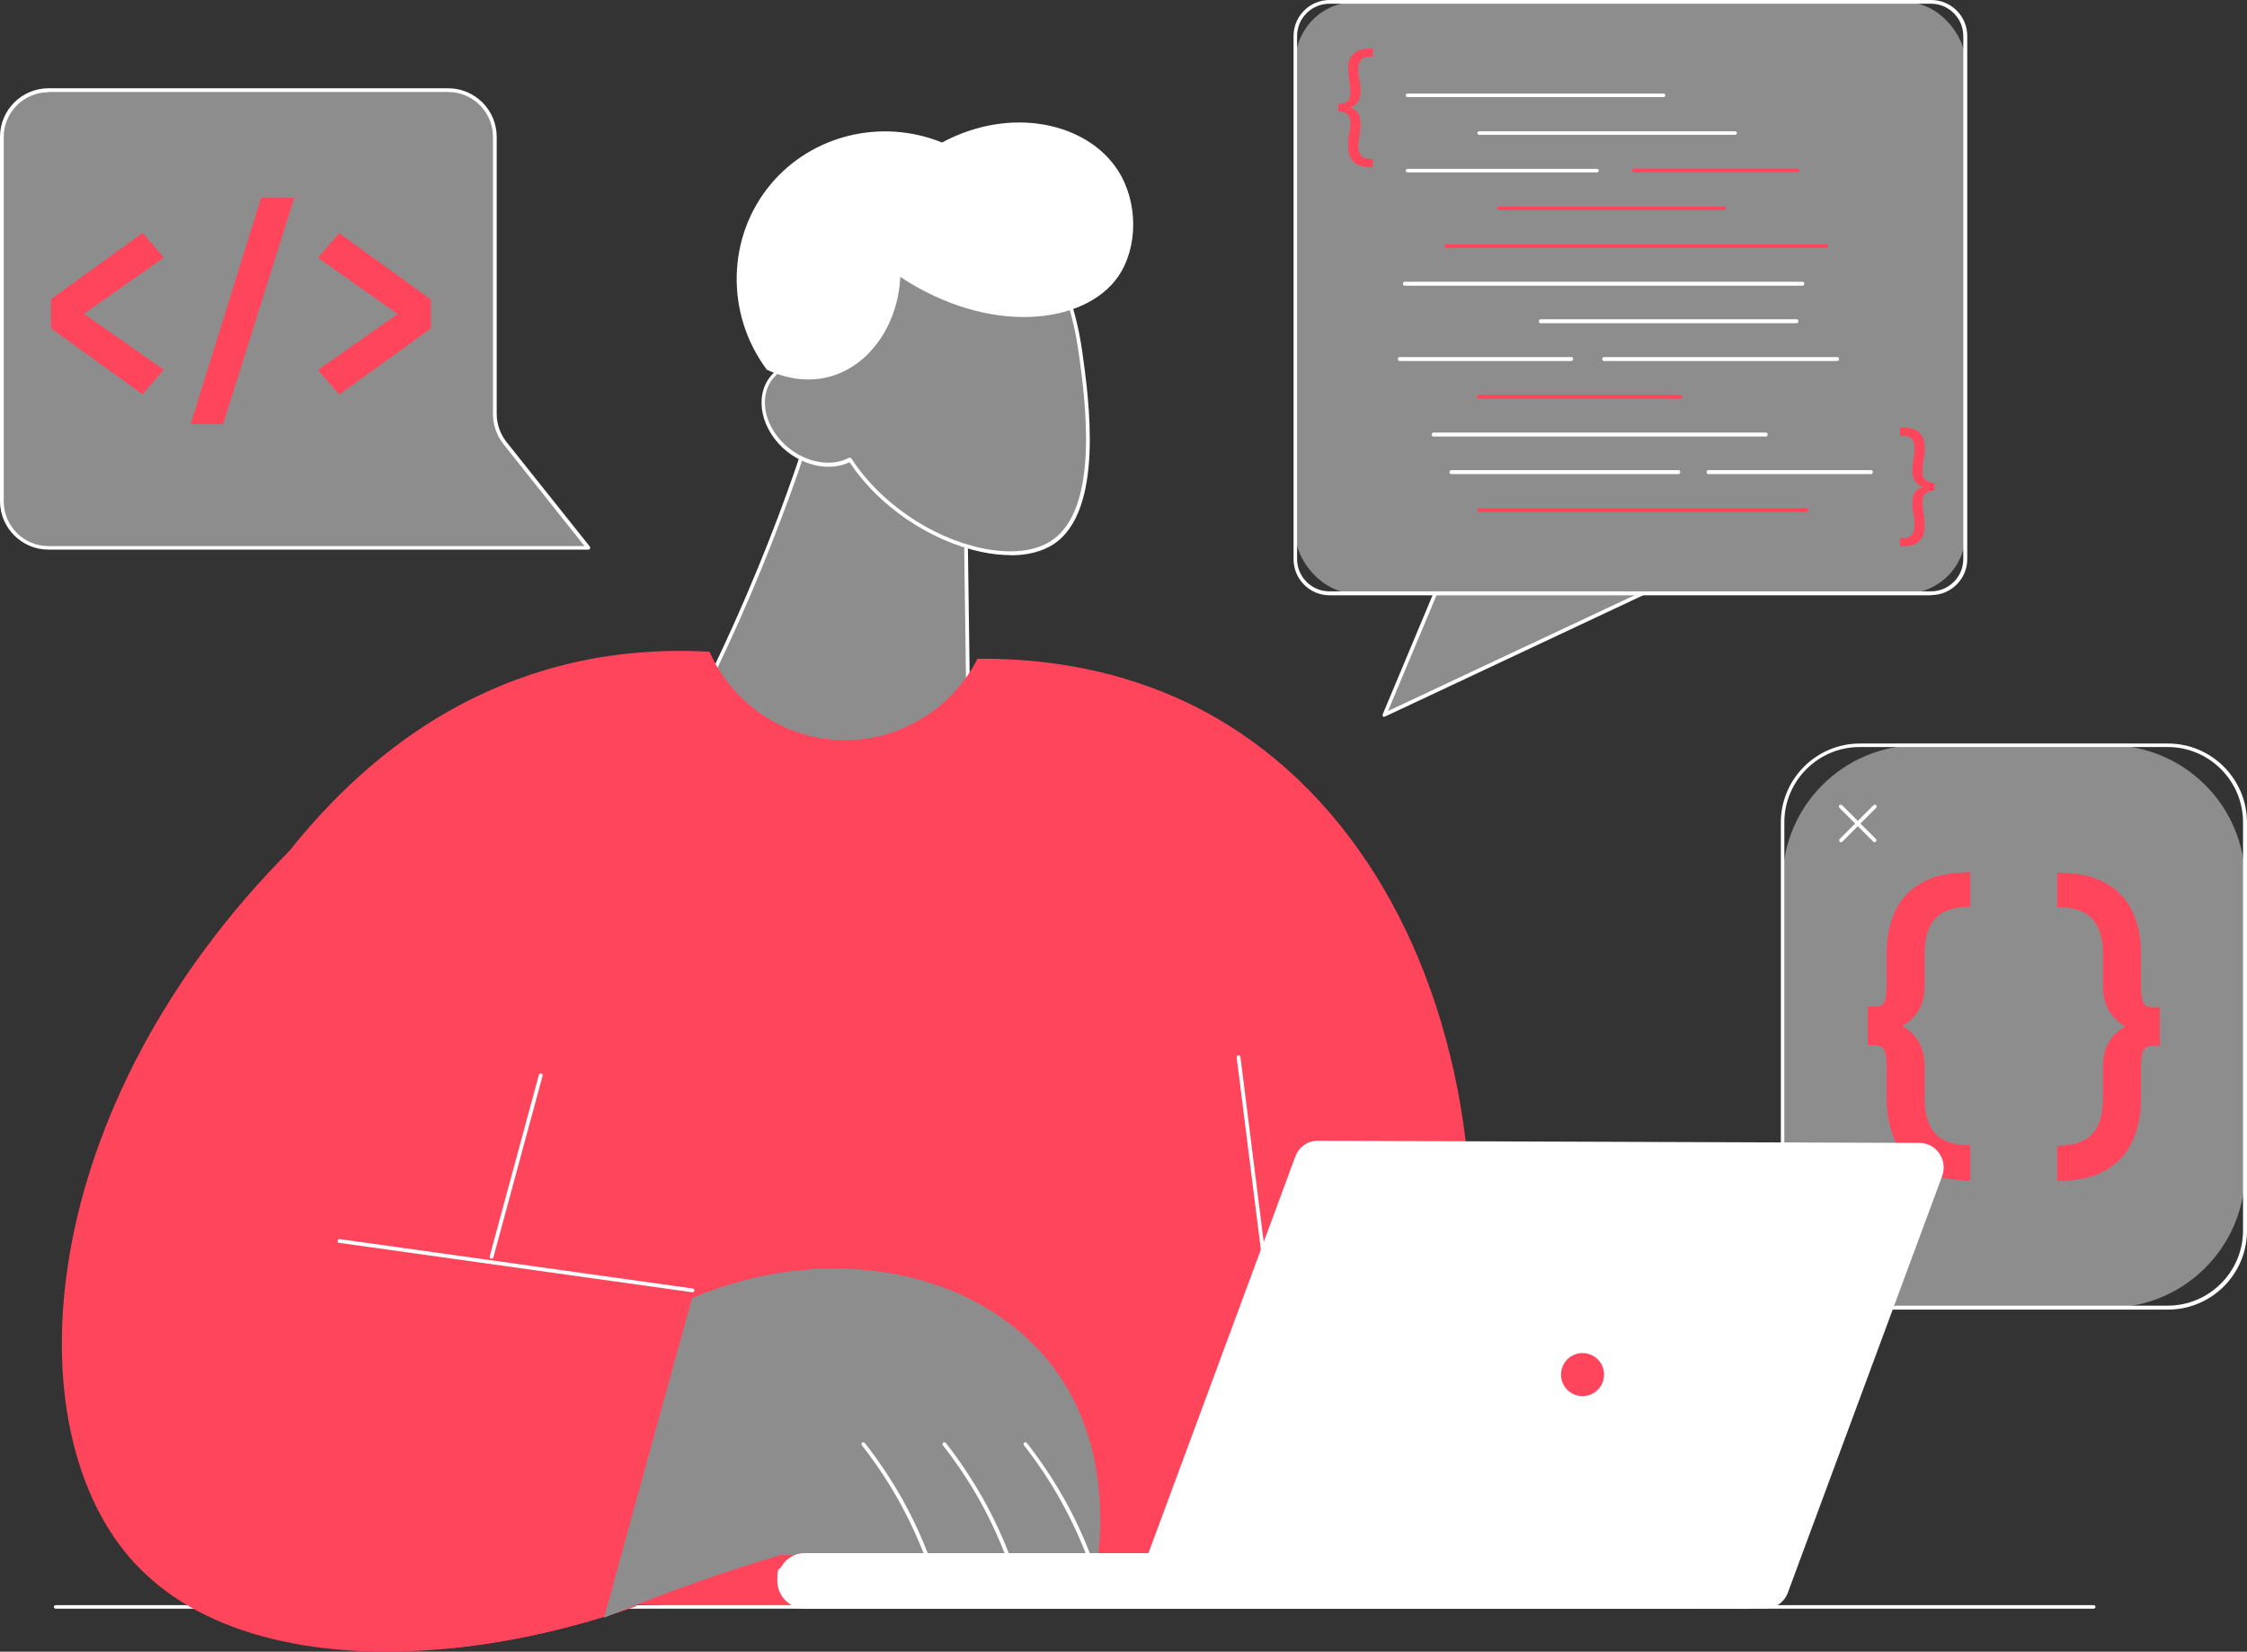
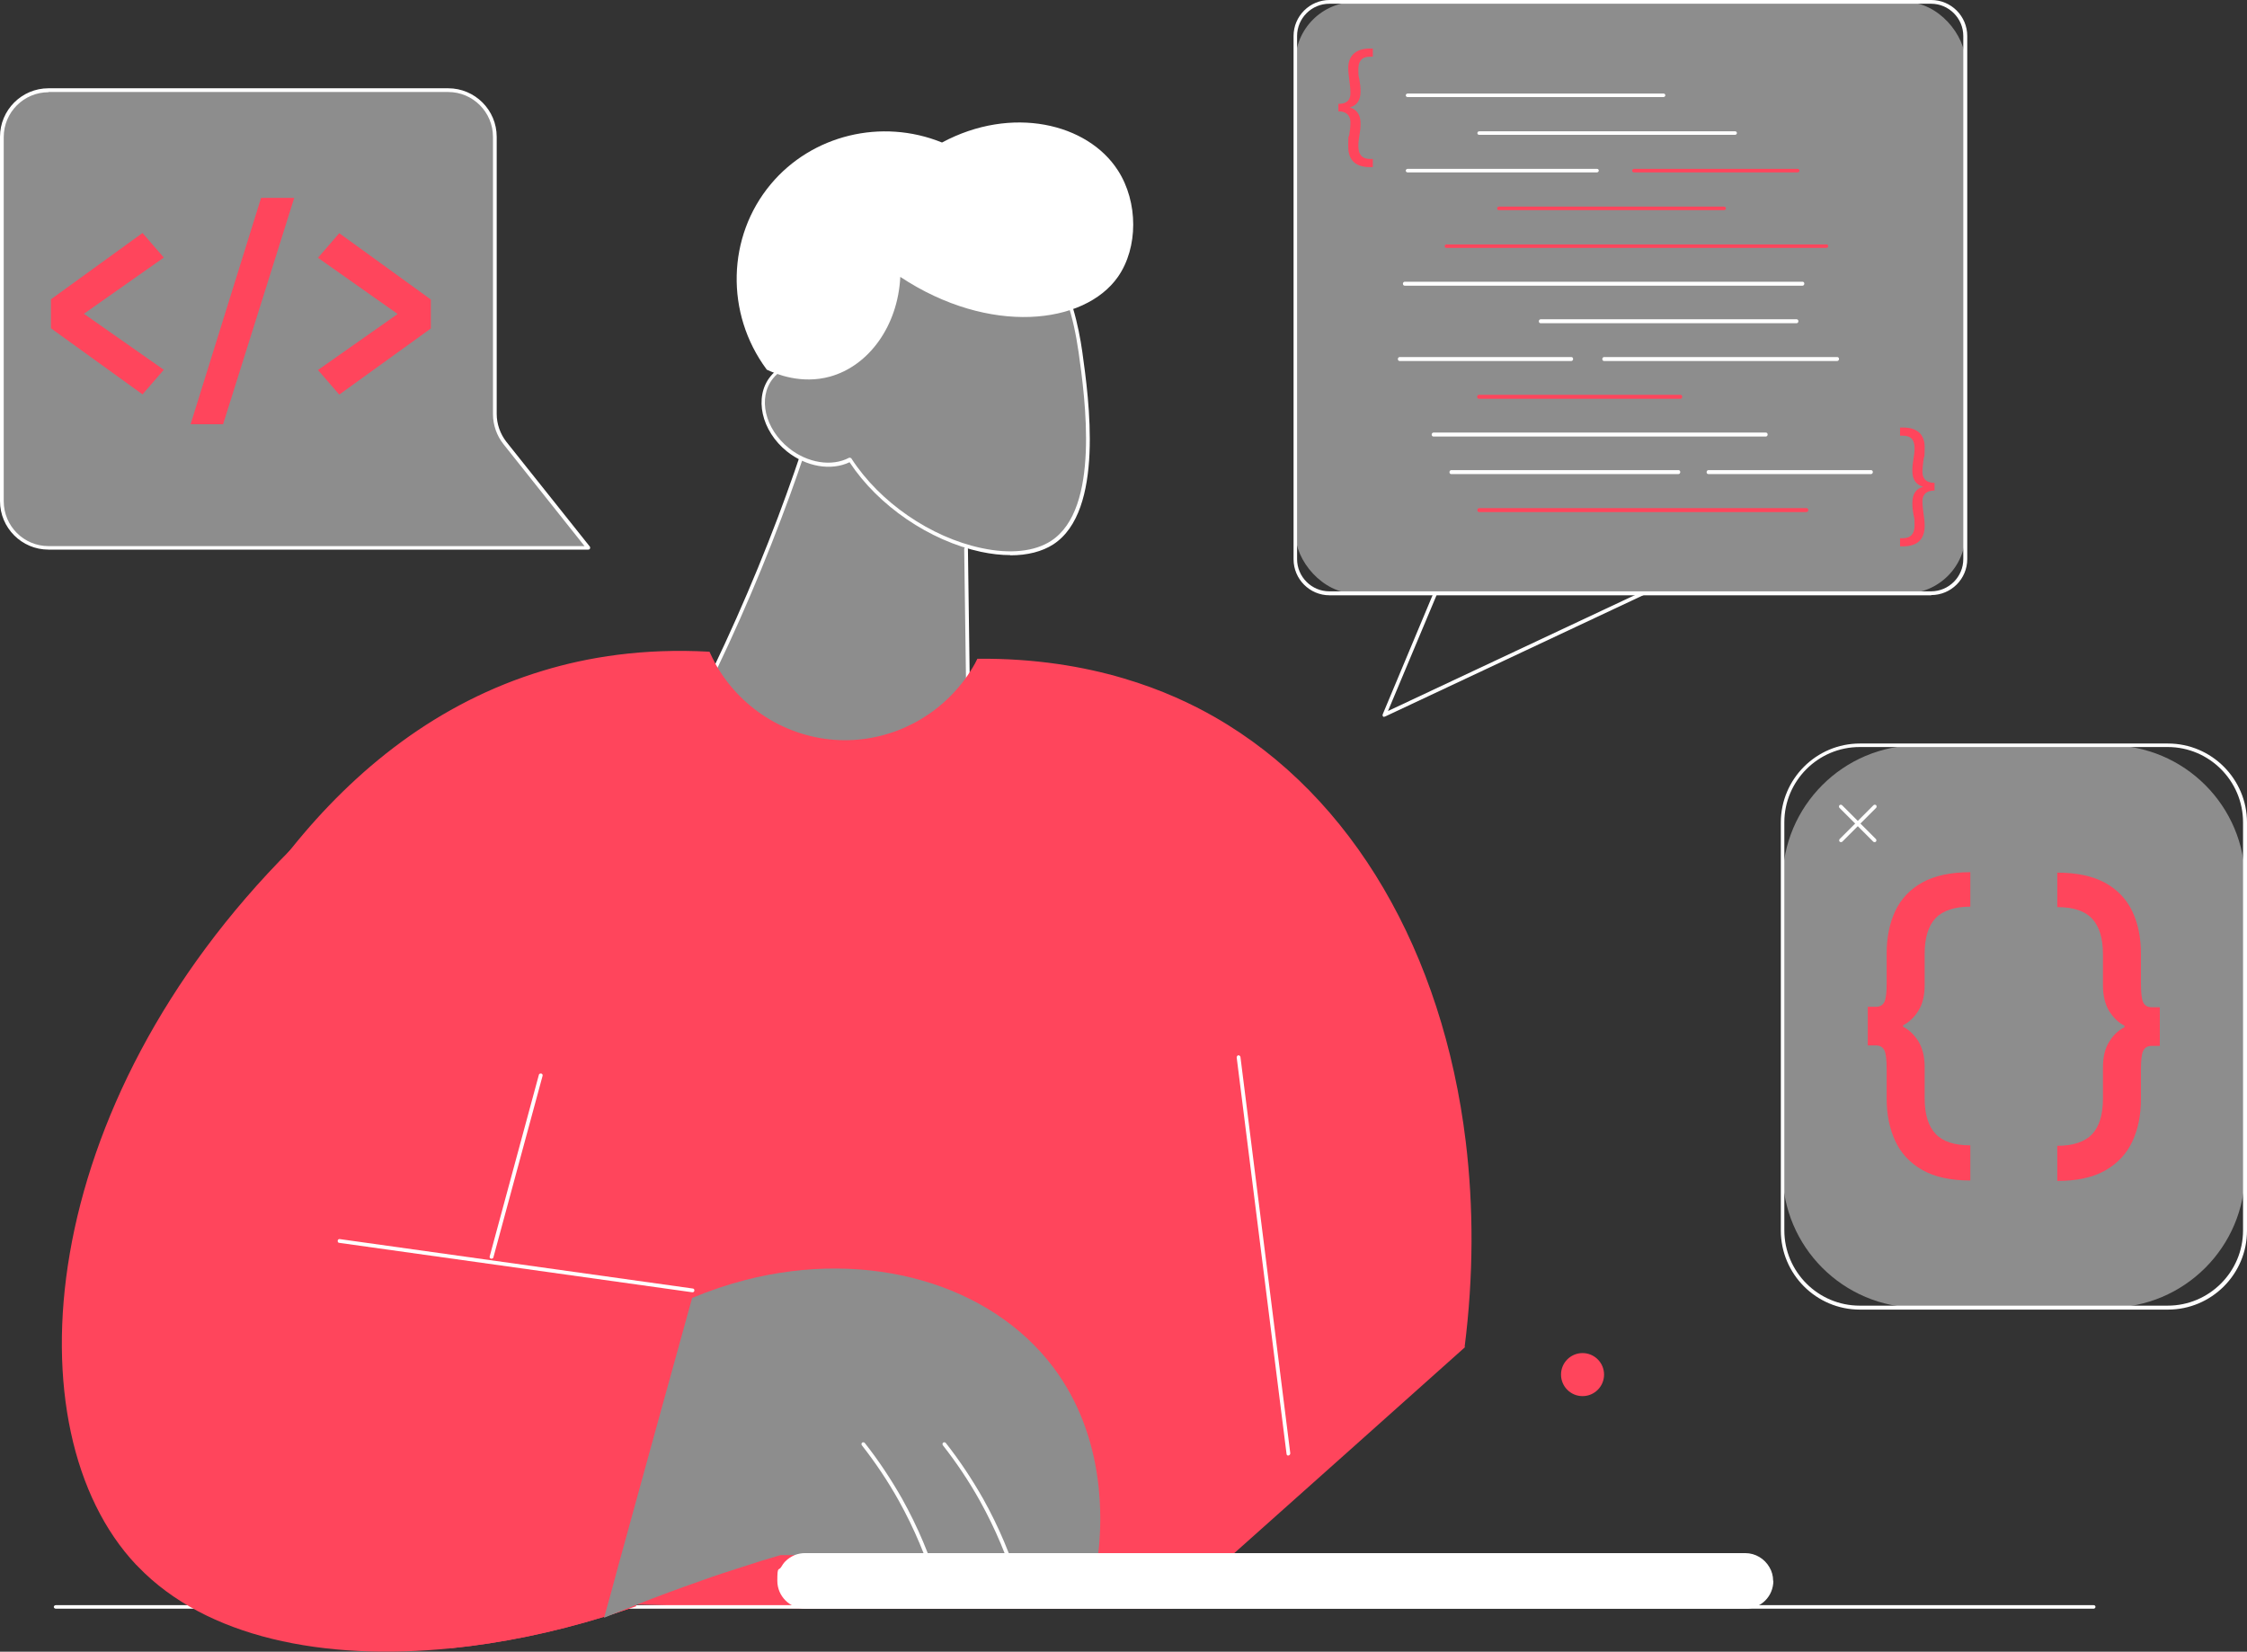
<svg xmlns="http://www.w3.org/2000/svg" id="Capa_2" version="1.1" viewBox="0 0 1023.3 752.2">
  <rect x="0" y="0" width="1023.3" height="752.2" fill="#333333" stroke="none" />
  <defs>
    <style>
      .st0 {
        fill: #fff;
      }

      .st1 {
        fill: #8d8d8d;
      }

      .st2 {
        fill: #ff455c;
      }
    </style>
  </defs>
  <g id="svg9">
    <g>
-       <polygon class="st1" points="677.8 212.7 630.5 325.7 771.8 259.3 677.8 212.7" />
      <path class="st0" d="M630.5,326.5c-.2,0-.4,0-.6-.2-.3-.2-.3-.6-.2-1l47.3-113c.2-.4.7-.6,1.1-.5s.6.7.5,1.1l-46.5,110.9,139.3-65.4c.4-.2.9,0,1.1.4s0,.9-.4,1.1l-141.3,66.4c-.1,0-.2,0-.4,0h0Z" />
      <rect class="st1" x="589.9" y=".9" width="305.2" height="269.4" rx="27.4" ry="27.4" />
      <path class="st0" d="M879.5,271.1h-274c-9.1,0-16.4-7.4-16.4-16.4V16.4c0-9.1,7.4-16.4,16.4-16.4h274c9.1,0,16.4,7.4,16.4,16.4v238.2c0,9.1-7.4,16.4-16.4,16.4h0ZM605.4,1.7c-8.1,0-14.7,6.6-14.7,14.7v238.2c0,8.1,6.6,14.7,14.7,14.7h274c8.1,0,14.7-6.6,14.7-14.7V16.4c0-8.1-6.6-14.7-14.7-14.7h-274Z" />
      <path class="st0" d="M757.6,44.2h-116.6c-.5,0-.8-.4-.8-.8s.4-.8.8-.8h116.6c.5,0,.8.4.8.8s-.4.8-.8.8Z" />
      <path class="st0" d="M790.2,61.4h-116.6c-.5,0-.8-.4-.8-.8s.4-.8.8-.8h116.6c.5,0,.8.4.8.8s-.4.8-.8.8Z" />
      <path class="st0" d="M727.3,78.5h-86.3c-.5,0-.8-.4-.8-.8s.4-.8.8-.8h86.3c.5,0,.8.4.8.8s-.4.8-.8.8Z" />
      <path class="st2" d="M818.7,78.5h-74.6c-.5,0-.8-.4-.8-.8s.4-.8.8-.8h74.6c.5,0,.8.4.8.8s-.4.8-.8.8Z" />
      <path class="st2" d="M785.2,95.7h-102.6c-.5,0-.8-.4-.8-.8s.4-.8.8-.8h102.6c.5,0,.8.4.8.8s-.4.8-.8.8Z" />
      <path class="st2" d="M831.8,112.9h-173.1c-.5,0-.8-.4-.8-.8s.4-.8.8-.8h173.1c.5,0,.8.4.8.8s-.4.8-.8.8Z" />
      <path class="st0" d="M820.9,130.1h-181.2c-.5,0-.8-.4-.8-.9s.4-.9.8-.9h181.2c.5,0,.8.4.8.9s-.4.9-.8.9Z" />
      <path class="st0" d="M818.2,147.2h-116.6c-.5,0-.8-.4-.8-.9s.4-.9.8-.9h116.6c.5,0,.8.4.8.9s-.4.9-.8.9Z" />
      <path class="st0" d="M836.7,164.4h-106.2c-.5,0-.8-.4-.8-.9s.4-.9.8-.9h106.2c.5,0,.8.4.8.9s-.4.9-.8.9Z" />
      <path class="st0" d="M715.6,164.4h-78.2c-.5,0-.8-.4-.8-.9s.4-.9.8-.9h78.2c.5,0,.8.4.8.9s-.4.9-.8.9Z" />
      <path class="st2" d="M765.3,181.6h-91.8c-.5,0-.8-.4-.8-.9s.4-.9.8-.9h91.8c.5,0,.8.4.8.9s-.4.9-.8.9Z" />
      <path class="st2" d="M822.7,233.2h-149.1c-.5,0-.8-.4-.8-.9s.4-.9.8-.9h149.1c.5,0,.8.4.8.9s-.4.9-.8.9Z" />
      <path class="st0" d="M804.2,198.8h-151.4c-.5,0-.8-.4-.8-.9s.4-.9.8-.9h151.4c.5,0,.8.4.8.9s-.4.9-.8.9h0Z" />
      <path class="st0" d="M764.4,215.9h-103.5c-.5,0-.8-.4-.8-.9s.4-.9.8-.9h103.5c.5,0,.8.4.8.9s-.4.9-.8.9Z" />
      <path class="st0" d="M852.1,215.9h-74.1c-.5,0-.8-.4-.8-.9s.4-.9.8-.9h74.1c.5,0,.8.4.8.9s-.4.9-.8.9Z" />
      <path class="st2" d="M609.5,47.3c4.8,0,5.5-2.7,5.5-5s-.3-3.8-.5-5.7-.5-3.7-.5-5.6c0-6.2,4.1-8.9,9.8-8.9h1.4v3.7h-1.2c-4,0-5.4,2.2-5.4,5.8s.2,3.2.5,4.8c.3,1.7.5,3.3.5,5.2,0,4.3-1.8,6.5-4.9,7.3h0c3,.9,5,3.2,4.9,7.5,0,1.8-.2,3.5-.5,5.2-.3,1.7-.5,3.3-.5,4.9,0,3.8,1.6,5.9,5.4,5.9h1.2v3.7h-1.4c-5.6,0-9.8-2.4-9.8-9.3s.3-3.7.5-5.6c.3-1.8.5-3.7.5-5.5s-.7-5-5.5-5v-3.5h0Z" />
      <path class="st2" d="M881,223.4c-4.8,0-5.5,2.9-5.5,5s.3,3.7.5,5.5c.3,1.8.5,3.7.5,5.6,0,6.9-4.2,9.3-9.8,9.3h-1.4v-3.7h1.2c3.8,0,5.4-2.1,5.4-5.9s-.2-3.2-.5-4.9c-.3-1.6-.5-3.3-.5-5.2,0-4.3,1.8-6.6,4.9-7.4h0c-3-.9-5-3.1-4.9-7.5,0-1.8.2-3.5.5-5.2.3-1.6.5-3.3.5-4.8,0-3.7-1.4-5.8-5.4-5.8h-1.2v-3.7h1.4c5.8,0,9.8,2.6,9.8,8.9s-.3,3.7-.5,5.6-.5,3.8-.5,5.7.7,5,5.5,5v3.5h0Z" />
      <g>
        <path class="st1" d="M267.9,249.5l-38-47.7c-3-3.8-4.6-8.4-4.6-13.2V62.3c0-11.7-9.5-21.2-21.2-21.2H22.1C10.4,41.1.9,50.6.9,62.3v165.9c0,11.7,9.5,21.2,21.2,21.2h245.8Z" />
        <path class="st0" d="M267.9,250.3H22.1c-12.2,0-22.1-9.9-22.1-22.1V62.3c0-12.2,9.9-22.1,22.1-22.1h182c12.2,0,22.1,9.9,22.1,22.1v126.2c0,4.6,1.6,9.1,4.4,12.7l38,47.7c.2.3.2.6.1.9-.1.3-.4.5-.8.5ZM22.1,42c-11.2,0-20.4,9.1-20.4,20.4v165.9c0,11.2,9.1,20.4,20.4,20.4h244.1l-36.9-46.4c-3.1-3.9-4.8-8.8-4.8-13.7V62.3c0-11.2-9.1-20.4-20.4-20.4H22.1Z" />
      </g>
      <path class="st2" d="M64.9,106.1l9.7,11.2-40.8,28.7v-6.2l40.8,28.6-9.7,11.2-41.7-30.1v-13.2l41.7-30.2h0Z" />
      <path class="st2" d="M86.8,193.2l32.1-103.1h15.1l-32.4,103.1h-14.9Z" />
      <path class="st2" d="M154.5,179.7l-9.7-11.2,40.7-28.6v6.2l-40.7-28.7,9.7-11.2,41.7,30.2v13.2l-41.7,30.1h0Z" />
      <path class="st1" d="M873.6,339.4h87c34.1,0,61.8,27.7,61.8,61.8v132.5c0,34.1-27.7,61.8-61.8,61.8h-87c-34.1,0-61.8-27.7-61.8-61.8v-132.5c0-34.1,27.7-61.8,61.8-61.8Z" />
      <path class="st0" d="M987.3,596.4h-140.3c-19.9,0-36-16.2-36-36v-185.8c0-19.9,16.2-36,36-36h140.3c19.9,0,36,16.2,36,36v185.8c0,19.9-16.2,36-36,36ZM846.9,340.2c-18.9,0-34.3,15.4-34.3,34.3v185.8c0,18.9,15.4,34.3,34.3,34.3h140.3c18.9,0,34.3-15.4,34.3-34.3v-185.8c0-18.9-15.4-34.3-34.3-34.3h-140.3Z" />
      <path class="st2" d="M897.3,537.6c-9,0-16.3-1.6-21.9-4.8-5.6-3.2-9.7-7.6-12.3-13.2-2.6-5.6-3.9-12-3.9-19.2v-13.5c0-4.1-.3-6.9-1-8.5-.7-1.5-2-2.3-3.9-2.3h-3.7v-17.6h3.7c1.9,0,3.2-.8,3.9-2.3.7-1.5,1-4.4,1-8.5v-13.6c0-7.2,1.3-13.6,3.9-19.2,2.6-5.5,6.7-9.9,12.3-13,5.6-3.1,12.9-4.7,21.9-4.7v15.7c-7.2,0-12.5,1.8-15.8,5.2-3.3,3.5-5,8.9-5,16.3v14.2c0,4.7-.9,8.6-2.8,11.6-1.8,3-4.2,5.3-7,6.7v.7c2.8,1.4,5.1,3.7,7,6.7,1.8,3,2.8,6.9,2.8,11.6v14.2c0,7.4,1.7,12.8,5,16.3s8.6,5.2,15.8,5.2v15.8h0Z" />
      <path class="st2" d="M936.9,521.8c7.2,0,12.5-1.8,15.8-5.2,3.3-3.5,5-8.9,5-16.3v-14.2c0-4.7.9-8.6,2.8-11.6,1.8-3,4.2-5.3,7-6.7v-.7c-2.8-1.4-5.1-3.7-7-6.7-1.8-3-2.8-6.9-2.8-11.6v-14.2c0-7.4-1.7-12.8-5-16.3s-8.6-5.2-15.8-5.2v-15.7c9,0,16.3,1.6,21.9,4.7,5.6,3.1,9.7,7.5,12.3,13,2.6,5.5,3.9,11.9,3.9,19.2v13.6c0,4.1.3,7,1,8.5.7,1.5,2,2.3,3.9,2.3h3.7v17.6h-3.7c-1.9,0-3.2.8-3.9,2.3-.7,1.5-1,4.4-1,8.5v13.5c0,7.2-1.3,13.7-3.9,19.2-2.6,5.6-6.7,10-12.3,13.2-5.6,3.2-12.9,4.8-21.9,4.8v-15.8h0Z" />
      <path class="st0" d="M853.7,383.5c-.2,0-.4,0-.6-.2l-15.4-15.4c-.3-.3-.3-.9,0-1.2.3-.3.9-.3,1.2,0l15.4,15.4c.3.3.3.9,0,1.2-.2.2-.4.2-.6.2h0Z" />
      <path class="st0" d="M838.4,383.5c-.2,0-.4,0-.6-.2-.3-.3-.3-.9,0-1.2l15.4-15.4c.3-.3.9-.3,1.2,0,.3.3.3.9,0,1.2l-15.4,15.4c-.2.2-.4.2-.6.2h0Z" />
      <path class="st1" d="M369.3,195.5c-4.2,13.1-8.9,26.6-14.1,40.4-12.6,33.3-26.4,63.6-40.4,90.9,8.2,7.8,19.9,16.9,35.3,24.1,39.4,18.4,76.9,11.9,91.6,8.5-.5-36.5-1-73-1.5-109.4l-70.7-54.6h0Z" />
      <path class="st0" d="M407.3,364.2c-17.1,0-37.3-2.9-57.7-12.5-13-6-24.9-14.2-35.5-24.3-.3-.3-.3-.7-.2-1,15.1-29.4,28.7-60,40.4-90.9,5-13.3,9.8-26.9,14.1-40.4.1-.4.6-.7,1.1-.6.5.1.7.6.5,1.1-4.4,13.6-9.1,27.2-14.2,40.5-11.6,30.7-25.1,61.2-40.2,90.5,10.4,9.7,22,17.6,34.6,23.5,36.3,17,71.9,12.8,90.4,8.6l-1.5-108.7c0-.5.4-.9.8-.9h0c.5,0,.9.4.9.8l1.5,109.4c0,.4-.3.8-.7.8-8.3,1.9-20.3,3.9-34.4,3.9h0Z" />
      <path class="st2" d="M667.3,613.4c-35,31.3-70.1,62.6-105.2,93.9-2.4,2.1-4.8,4.3-7.2,6.4-6.7,6-13.4,12-20.1,17.9-.4.3-.7.7-1.1,1h-167c-25.7-.6-51.3-1.3-77-1.9v.8c-4,1.4-8,2.7-12,4-.9.4-1.8.7-2.7,1.1,0,0,0-.2,0-.3-23.3,7.2-46.8,12-69.4,14.3-12.7-12.3-25.4-24.7-38-37-41.6-40.5-83.2-80.9-124.8-121.4,2.3-13,23.7-123.6,89.9-205.8,28.9-36,66.5-66.5,114.7-81,20.1-6.1,45.4-10.3,75.7-8.6,1,2.1,2,4.2,3.1,6.2,12,20.8,34.1,33.9,58.2,34.1,22.5.1,43.4-11,56.1-29.3,1.7-2.5,3.3-5,4.6-7.8,52.6-.5,88.4,15.3,108,26.5,63.3,36.2,104,107.8,114.4,193.3,3.6,29.8,3.6,61.3-.5,93.6h0Z" />
      <path class="st0" d="M953.5,732.6H25.4c-.5,0-.9-.4-.9-.8s.4-.8.9-.8h928.1c.5,0,.8.4.8.8s-.4.8-.8.8Z" />
      <path class="st2" d="M340.4,581.8c-.3.4-.6.7-.9,1.1-12,15.4-28.5,40.5-39.2,74.8-6.5,21-9.2,40.2-10.2,56-.4,6.2-.5,11.9-.4,17v.8c-4,1.4-8,2.7-12,4-.9.3-1.7.5-2.6.8-23.3,7.2-46.8,12-69.4,14.3-58.6,6-111.8-5-142.7-37-.4-.4-.7-.8-1.1-1.1-57.3-61-46.6-208.4,70.9-326,12-12,25.1-23.7,39.4-35,24.6,46.3,49.1,92.6,73.7,138.9,1.2,2.3,2.5,4.7,3.7,7l-13.6,29.4-21.6,46.8-2.8,6.1,52.4.9,76.3,1.2h0Z" />
      <path class="st1" d="M500.2,707.3c0,.3,0,.6-.1.9h-144.6c-5.9,1.7-11.8,3.5-17.8,5.5-6,1.9-12.1,3.9-18.2,6.1-10.3,3.6-20.1,7.2-29.6,11-4.1,1.6-8,3.2-12,4.8-.9.4-1.8.7-2.7,1.1,0,0,0-.2,0-.3,2.1-7.5,4.2-15.1,6.2-22.7,11.2-40.9,22.5-81.7,33.8-122.6,8.1-3.4,16.2-6.1,24.3-8.2,56.2-14.4,111.6,1.8,140.2,39.8,24.2,32.2,22.1,70.4,20.5,84.5h0Z" />
      <path class="st0" d="M426.9,723.9c-.4,0-.7-.2-.8-.6-4.1-13.9-9.8-27.3-16.8-39.9-4.9-8.8-10.6-17.3-16.8-25.2-.3-.4-.2-.9.1-1.2.4-.3.9-.2,1.2.1,6.3,8,12,16.6,17,25.4,7.1,12.7,12.8,26.2,17,40.2.1.5-.1.9-.6,1.1,0,0-.2,0-.2,0h0Z" />
      <path class="st0" d="M463.8,723.9c-.4,0-.7-.2-.8-.6-4.1-13.9-9.8-27.3-16.8-39.9-4.9-8.8-10.6-17.3-16.8-25.2-.3-.4-.2-.9.1-1.2.4-.3.9-.2,1.2.1,6.3,8,12,16.6,17,25.4,7.1,12.7,12.8,26.2,17,40.2.1.5-.1.9-.6,1.1,0,0-.2,0-.2,0h0Z" />
-       <path class="st0" d="M500.7,723.9c-.4,0-.7-.2-.8-.6-4.1-13.9-9.8-27.3-16.8-39.9-4.9-8.8-10.6-17.3-16.8-25.2-.3-.4-.2-.9.1-1.2.4-.3.9-.2,1.2.1,6.3,8,12,16.6,17,25.4,7.1,12.7,12.8,26.2,17,40.2.1.5-.1.9-.6,1.1,0,0-.2,0-.2,0h0Z" />
      <path class="st0" d="M807.6,719.9c0,3.5-1.4,6.7-3.7,9-2,2-4.8,3.4-7.8,3.7-.4,0-.8,0-1.2,0h-428.2c-7,0-12.7-5.7-12.7-12.7s.6-4.4,1.7-6.2c.6-1,1.2-1.9,2-2.7,1.2-1.2,2.6-2.1,4.2-2.8,1.5-.6,3.1-.9,4.7-.9h428.2c4.7,0,8.8,2.6,11,6.4,1.1,1.8,1.7,4,1.7,6.2h0Z" />
      <path class="st1" d="M492.1,160.3c-3.5-25.2-10.6-35.5-12.9-38.6-12.1-16.6-35.2-31.1-56.7-27.3-27.5,4.9-46.7,39-47.3,72.1-9.1-2.9-18.5-1.1-23.7,5.4-7.3,9.1-4,23.9,7.4,32.9,9,7.2,20.3,8.7,28.3,4.5,22.3,34.6,70.6,51.7,92.1,37.7,22.9-14.9,15.8-65.7,12.9-86.8h0Z" />
      <path class="st0" d="M460.1,252.8c-4.2,0-8.7-.5-13.4-1.5-23.3-5-46.7-20.9-59.8-40.8-8.4,4-19.7,2.1-28.5-4.9-11.7-9.4-15.1-24.7-7.6-34.1,5.1-6.4,14.2-8.7,23.6-6,.5-16.1,5.5-32.8,13.7-45.9,9-14.3,21.2-23.5,34.3-25.9,10.2-1.8,21.4.3,32.4,6.1,9.8,5.1,18.7,12.8,25.1,21.6,7.7,10.6,11.3,27,13,38.9h0c3,21.6,10.1,72.4-13.2,87.6-5.1,3.3-11.8,5-19.6,5h0ZM387.1,208.5c.3,0,.6.1.7.4,12.8,19.8,36,35.8,59.2,40.7,13,2.8,24.2,1.6,31.7-3.3,22.4-14.6,15.5-64.6,12.5-85.9-2.4-16.8-6.7-30-12.7-38.2-11.8-16.2-34.8-30.7-55.9-27-12.7,2.3-24.5,11.2-33.2,25.1-8.2,13.1-13.1,30-13.4,46.1,0,.3-.1.5-.4.7-.2.2-.5.2-.8.1-9-2.9-18-.9-22.8,5.2-7,8.7-3.7,22.9,7.3,31.7,8.5,6.8,19.5,8.5,27.3,4.4.1,0,.3-.1.4-.1h0Z" />
      <path class="st0" d="M315.3,588.5h-.1l-160.7-22.5c-.5,0-.8-.5-.7-1,0-.5.5-.8,1-.7l160.7,22.5c.5,0,.8.5.7,1,0,.4-.4.7-.8.7h0Z" />
      <path class="st0" d="M223.8,573.2c0,0-.1,0-.2,0-.5-.1-.7-.6-.6-1l22.4-82.7c.1-.5.6-.7,1.1-.6.5.1.7.6.6,1l-22.4,82.7c-.1.4-.4.6-.8.6h0Z" />
      <path class="st0" d="M586.7,662.9c-.4,0-.8-.3-.8-.8l-22.7-180.5c0-.5.3-.9.7-1s.9.3,1,.7l22.7,180.5c0,.5-.3.9-.7,1h-.1,0Z" />
-       <path class="st0" d="M884.5,535.5l-70.3,189.8c-1.6,4.4-5.8,7.3-10.4,7.2-91.3-.3-182.5-.7-273.8-1-7.7,0-13-7.7-10.4-15l70.3-189.8c1.6-4.4,5.8-7.3,10.4-7.2,91.3.3,182.5.7,273.8,1,7.7,0,13,7.7,10.4,15h0Z" />
      <path class="st0" d="M349.1,168.3c4.4,2.1,15.9,6.8,28.9,3.2,17.7-4.9,30.9-23.1,32-45.4,40.7,26.9,83.9,21.7,99.1,0,9.3-13.3,9.3-34.1,0-48.5-13.8-21.5-48.4-29.7-80.1-12.7-27.6-11.2-59.3-3.4-78,19-19.9,23.8-20.8,58.8-1.9,84.3h0Z" />
      <circle class="st2" cx="720.7" cy="626" r="9.8" />
    </g>
  </g>
</svg>